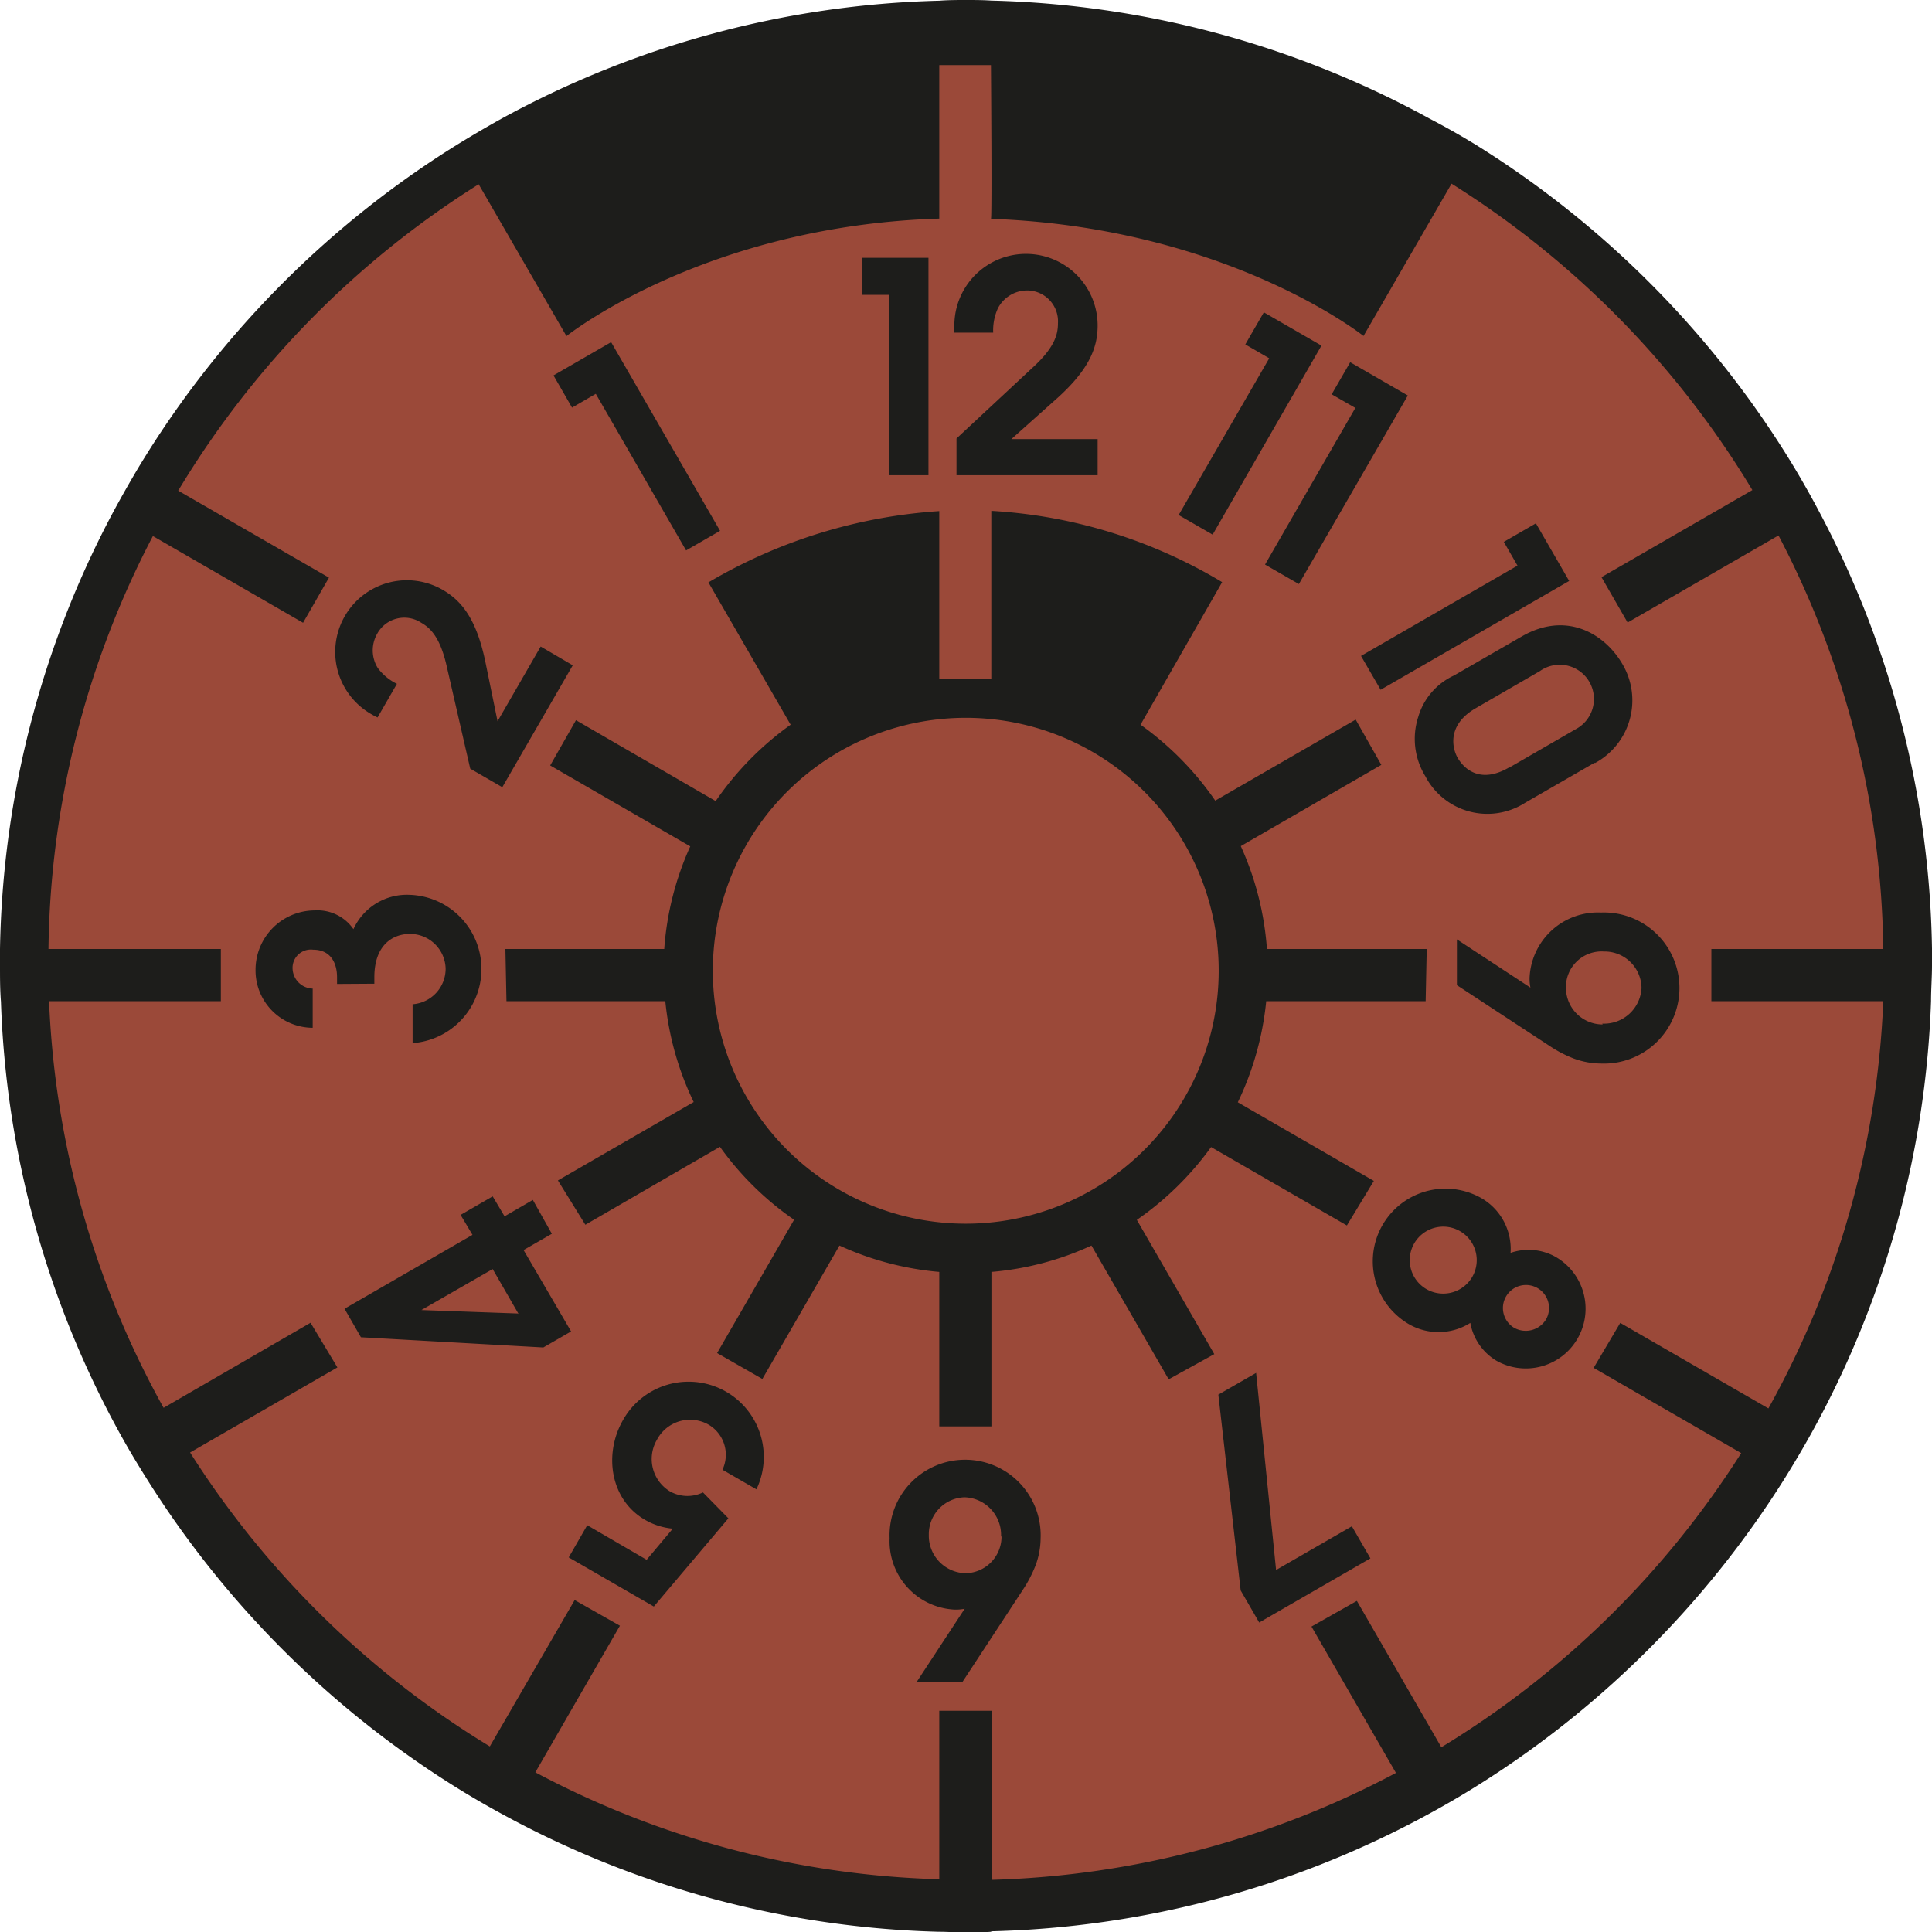
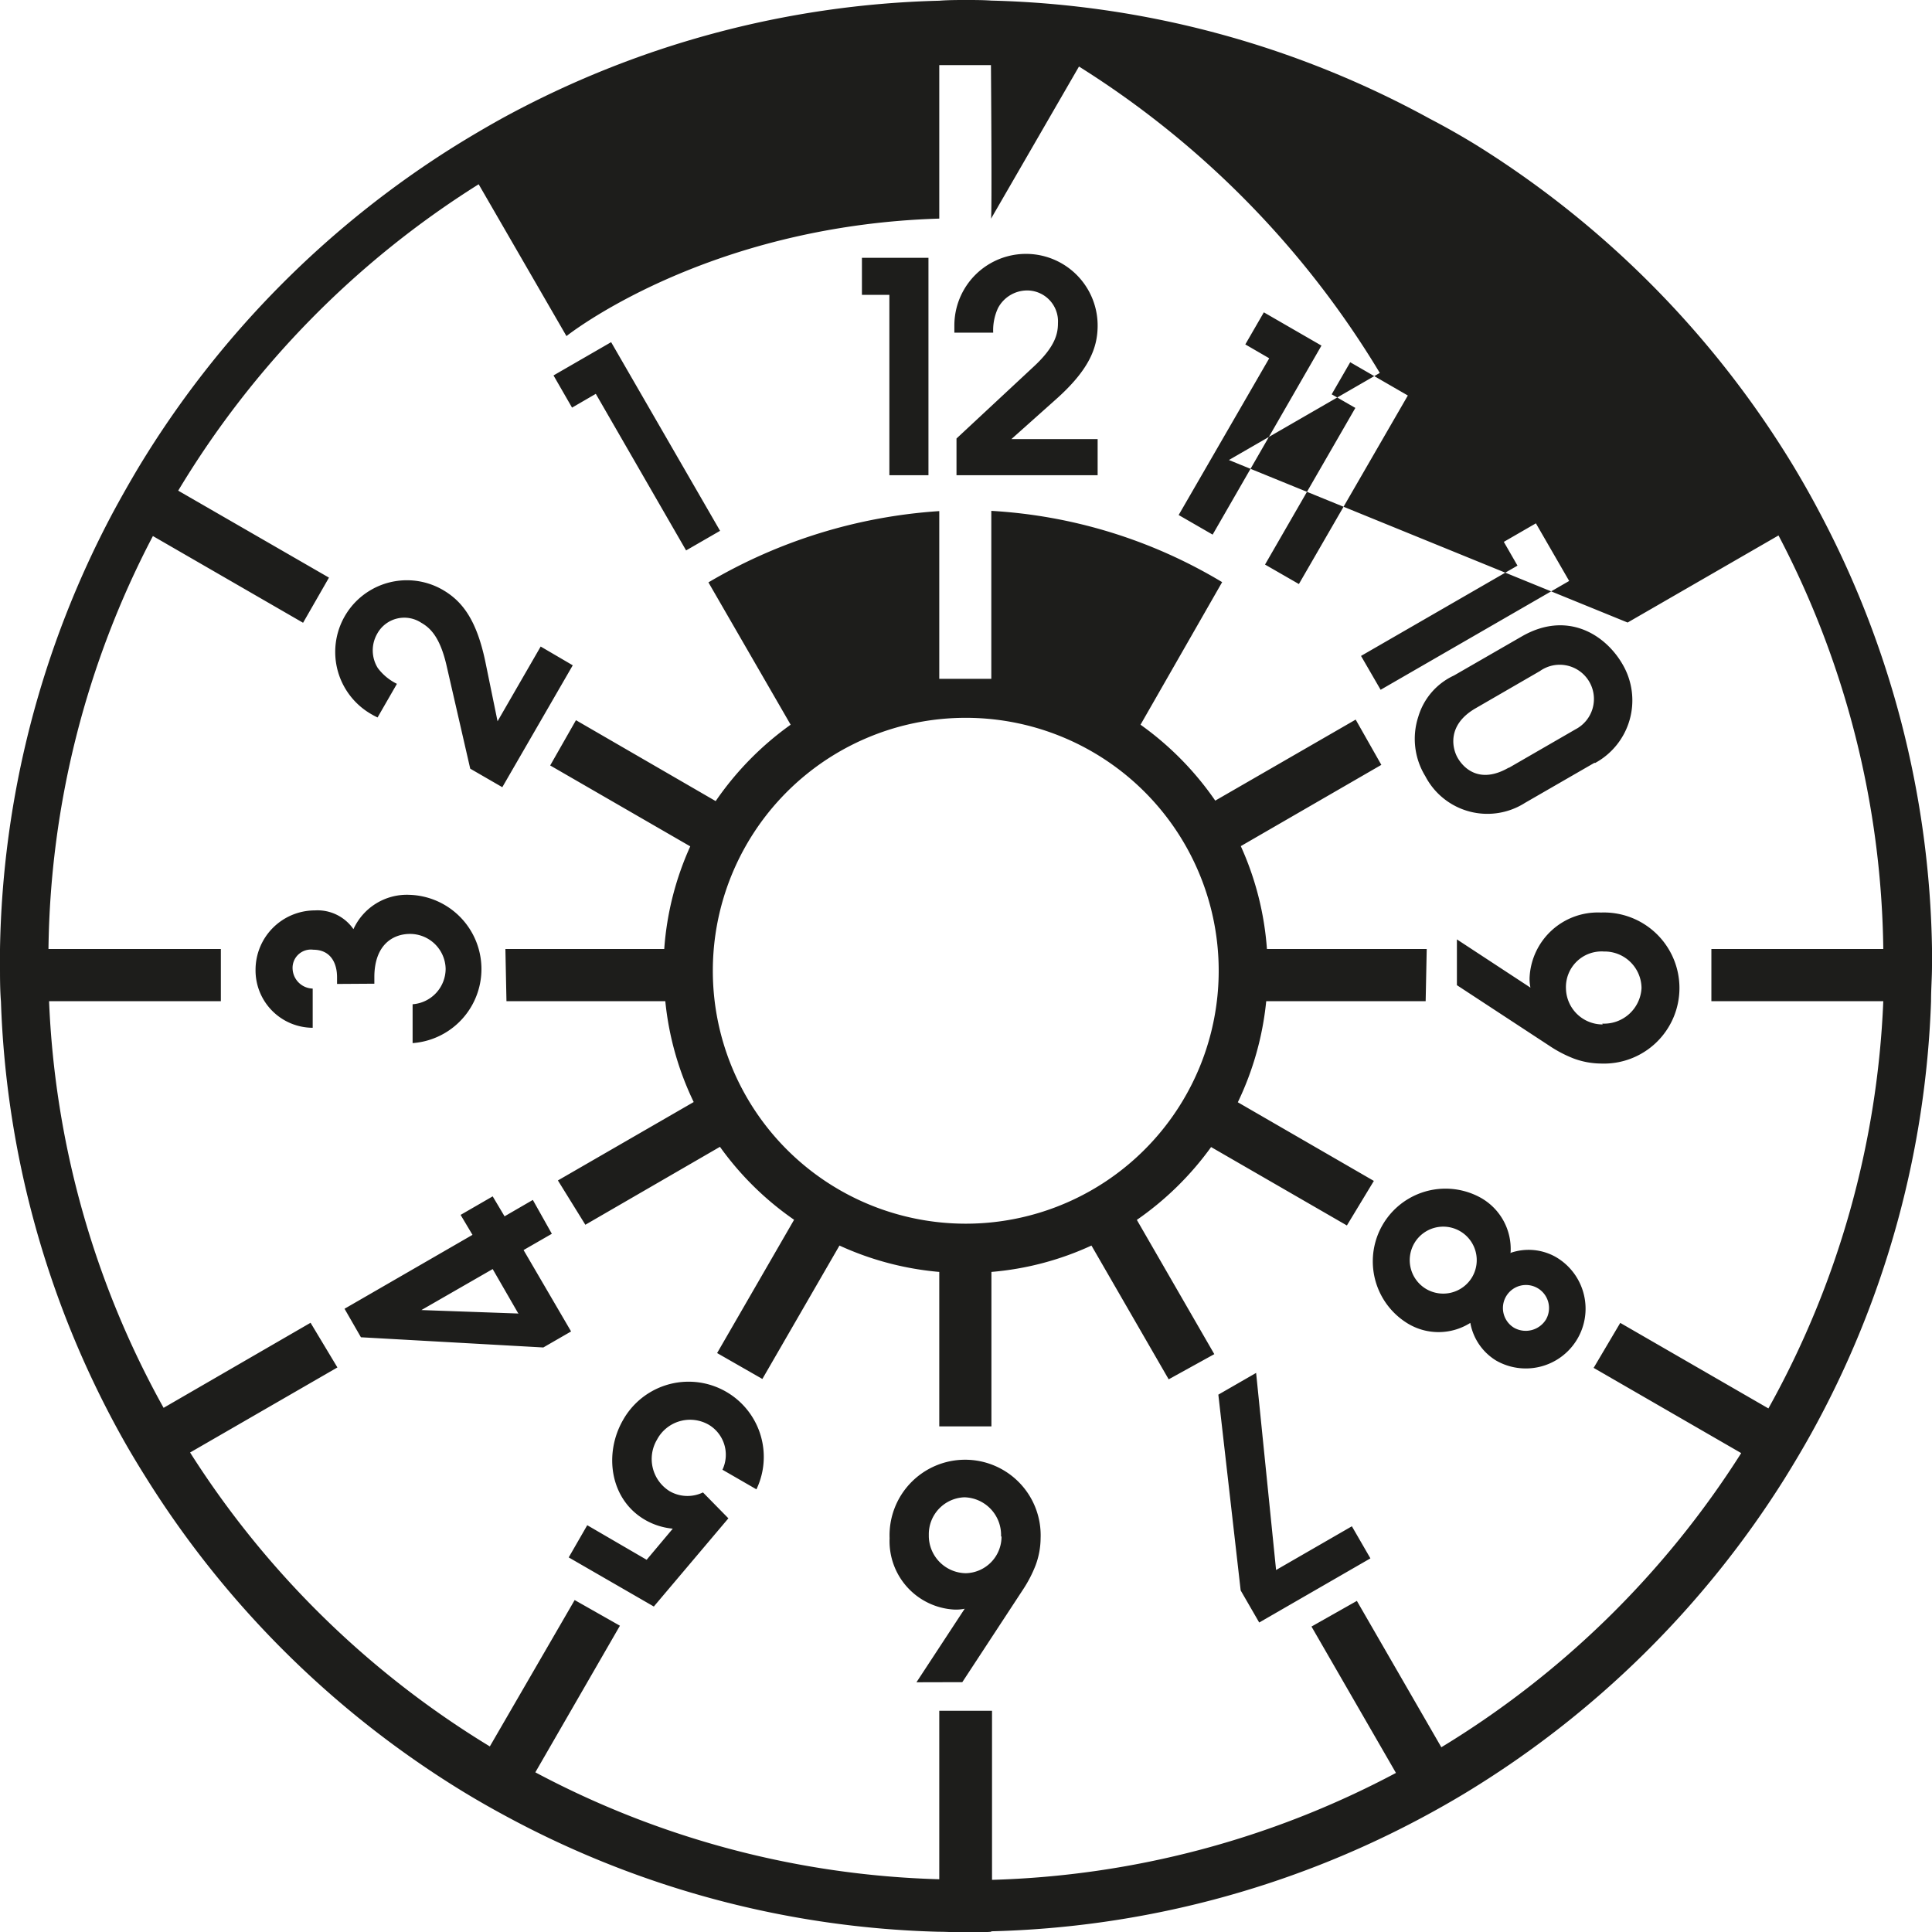
<svg xmlns="http://www.w3.org/2000/svg" width="162.62" height="162.62" viewBox="0 0 162.62 162.62">
  <defs>
    <style>.cls-1{fill:#9b4939;}.cls-2{fill:#1d1d1b;}</style>
  </defs>
  <g id="Ebene_2" data-name="Ebene 2">
    <g id="Ebene_1-2" data-name="Ebene 1">
-       <path class="cls-1" d="M160.32,81.34A79.1,79.1,0,1,1,81.23,2.24a79.09,79.09,0,0,1,79.09,79.1Z" transform="translate(0 0)" />
-       <path class="cls-2" d="M81,141.59l5.1-7.78a10.82,10.82,0,0,0,1.07-2.06,6.66,6.66,0,0,0,.42-2.27,6.36,6.36,0,1,0-12.71,0,5.76,5.76,0,0,0,5.43,6,3.61,3.61,0,0,0,.89-.07l-4.06,6.19Zm3.3-12.26a3.08,3.08,0,0,1-3,3.09,3.16,3.16,0,0,1-3.12-3.22,3.11,3.11,0,0,1,3-3.17,3.17,3.17,0,0,1,3.08,3.3Zm-29.24,5.91-7.19-4.15,1.56-2.71,5,2.91,2.2-2.62a5.71,5.71,0,0,1-2.3-.72c-3-1.71-3.52-5.59-1.89-8.42a6.33,6.33,0,0,1,11.23,5.83l-2.86-1.65a2.94,2.94,0,0,0-1.16-3.79,3.15,3.15,0,0,0-4.35,1.26,3.19,3.19,0,0,0,1.07,4.34,3,3,0,0,0,2.8.1l2.14,2.18-6.29,7.44Zm-9.33-21.82,2.34-1.35-4-6.85,2.38-1.37L44.85,101l-2.38,1.38-1-1.68-2.7,1.56,1,1.68L29,110.16l1.38,2.4,15.37.86Zm-2.14-2.86-8.12-.29,0,0,6-3.45,2.18,3.78ZM28.37,82.82v-.57c0-1.17-.53-2.31-2-2.31a1.54,1.54,0,0,0-1.74,1.64,1.74,1.74,0,0,0,1.69,1.63v3.3a4.83,4.83,0,0,1-4.81-4.88,5,5,0,0,1,5-5,3.67,3.67,0,0,1,3.24,1.58,4.94,4.94,0,0,1,4.73-2.89,6.25,6.25,0,0,1,.25,12.48V84.53a3,3,0,0,0,2.78-3,3,3,0,0,0-3-2.92c-1.46,0-3,.94-3,3.64v.55ZM39.58,64.7l-2-8.71c-.56-2.41-1.39-3.15-2.12-3.57a2.6,2.6,0,0,0-3.72.94,2.81,2.81,0,0,0,.06,2.87,4.46,4.46,0,0,0,1.61,1.33l-1.63,2.83c-.23-.11-.36-.18-.53-.28a6,6,0,1,1,6-10.47c1.63.94,2.88,2.49,3.63,6.19l1,4.88,3.63-6.29L48.21,56,42.28,66.26l-2.7-1.56ZM50.15,33.15l-2,1.16L46.59,31.6l4.85-2.8,9.17,15.88-2.86,1.65-7.6-13.18Zm57.26,99,6.38-3.68,1.56,2.7-9.36,5.4-1.56-2.7-1.88-16.48,3.18-1.83,1.68,16.59Zm12.64-23.65a2.82,2.82,0,1,1,3.86-1,2.83,2.83,0,0,1-3.86,1Zm7.1-3.08a4.94,4.94,0,0,0-2.62-4.66,6.12,6.12,0,0,0-6.12,10.59,5,5,0,0,0,5.35,0,4.68,4.68,0,0,0,2.17,3.17,5,5,0,1,0,5-8.73,4.65,4.65,0,0,0-3.82-.32Zm.29,6.34a1.94,1.94,0,1,1,2.69-.7,2,2,0,0,1-2.69.7Zm-4.8-28.83,7.78,5.1a10.47,10.47,0,0,0,2.05,1.07,6.75,6.75,0,0,0,2.28.42,6.36,6.36,0,1,0,0-12.71,5.75,5.75,0,0,0-6,5.43,3.61,3.61,0,0,0,.07.89l-6.19-4.06v3.86Zm12.26,3.3a3.09,3.09,0,0,1-3.09-3A3,3,0,0,1,135,80.09a3.11,3.11,0,0,1,3.17,3.07,3.16,3.16,0,0,1-3.3,3Zm-.65-22a6,6,0,0,0,2.32-8.32c-1.49-2.57-4.72-4.51-8.48-2.34l-5.71,3.29a5.56,5.56,0,0,0-3,3.47,6,6,0,0,0,.59,5,5.89,5.89,0,0,0,8.39,2.25l5.86-3.38Zm-7.25.38c-2.49,1.44-3.83,0-4.3-.81s-.92-2.78,1.5-4.18l5.41-3.13a2.88,2.88,0,1,1,3,4.9L127,64.63Zm.73-17-1.15-2,2.7-1.56,2.8,4.85-15.87,9.16-1.65-2.85,13.17-7.6ZM114.09,34.34l-2-1.15,1.56-2.7,4.85,2.8-9.17,15.87-2.85-1.64,7.6-13.18Zm-7.27-4.19-2-1.16,1.56-2.7,4.85,2.8L102.07,45l-2.86-1.65,7.61-13.17ZM80.51,36.91l6.54-6.09c1.8-1.68,2-2.77,2-3.62a2.6,2.6,0,0,0-2.68-2.75A2.78,2.78,0,0,0,84,25.94,4.44,4.44,0,0,0,83.6,28H80.33c0-.25,0-.4,0-.6a6,6,0,1,1,12.06,0c0,1.88-.72,3.74-3.54,6.24l-3.72,3.32h7.26V40H80.51V36.91ZM74.86,24.82H72.55V21.7h5.6V40H74.86V24.82ZM115.64,99.4l-11.45-6.62a25.42,25.42,0,0,0,2.39-8.51H120l.09-4.39H106.64a25.35,25.35,0,0,0-2.2-8.66l11.83-6.84-2.16-3.81-11.82,6.82A25.83,25.83,0,0,0,96,61L102.87,49a42.4,42.4,0,0,0-19.43-6V57.14H79.06s0-14.14,0-14.12a43.87,43.87,0,0,0-19.43,6L66.55,61a25.87,25.87,0,0,0-6.31,6.43L48.48,60.62l-2.17,3.81L58.1,71.24a25.28,25.28,0,0,0-2.19,8.64H42.54l.09,4.39H56a25.24,25.24,0,0,0,2.39,8.49l-11.43,6.6,2.31,3.73L60.6,96.53a25.45,25.45,0,0,0,6.24,6.14l-6.48,11.22,3.81,2.18,6.49-11.23a25.38,25.38,0,0,0,8.4,2.22v13h4.39v-13a25.08,25.08,0,0,0,8.42-2.22l6.5,11.26,3.84-2.12-6.52-11.3a25.81,25.81,0,0,0,6.25-6.13l11.43,6.6,2.27-3.75Zm18.47,15.72,12.45,7.19a77.55,77.55,0,0,1-25.24,24.76l-7.11-12.32-3.82,2.16,7.11,12.32a77,77,0,0,1-34,9V144H79.06v14.18a76.78,76.78,0,0,1-34-9l7.12-12.34-3.81-2.16L41.23,147A77.59,77.59,0,0,1,16,122.26l12.4-7.16-2.26-3.76L13.77,118.5A76.87,76.87,0,0,1,4.13,84.27H18.59l0-4.39H4.08a76.81,76.81,0,0,1,8.79-34.76l12.64,7.3,2.18-3.8L15,41.3A77.63,77.63,0,0,1,40.29,15.51l7.39,12.78S59.3,19,79.06,18.4c0,.05,0-12.92,0-12.92h4.35s.1,13,0,12.94c19.86.7,31.36,9.86,31.36,9.86l7.41-12.82a77.75,77.75,0,0,1,25.32,25.79l-12.7,7.33L137,52.4l12.7-7.33a76.88,76.88,0,0,1,8.82,34.81H144.05l0,4.39h14.47a76.85,76.85,0,0,1-9.67,34.28l-12.47-7.2-2.23,3.77ZM60,81.71A21.29,21.29,0,1,1,81.27,103,21.29,21.29,0,0,1,60,81.71Zm23.46,80.85A81,81,0,0,0,119.68,153c1.29-.69,2.56-1.41,3.81-2.17a81.77,81.77,0,0,0,26.74-26.4c.77-1.24,1.52-2.5,2.23-3.78a80.83,80.83,0,0,0,10.08-36.38c0-1,.08-2,.08-3,0-.48,0-1,0-1.43a80.94,80.94,0,0,0-9.49-36.76c-.68-1.29-1.4-2.56-2.15-3.81a81.72,81.72,0,0,0-26.8-27.11Q122.28,11,120.36,10A80.93,80.93,0,0,0,83.45.05C82.73,0,82,0,81.31,0s-1.5,0-2.25.06A80.88,80.88,0,0,0,42.19,10q-1.92,1.07-3.78,2.22A81.72,81.72,0,0,0,11.65,39.36q-1.12,1.88-2.16,3.81A81,81,0,0,0,0,79.88c0,.48,0,1,0,1.43,0,1,0,2,.08,3a80.84,80.84,0,0,0,10,36.33c.71,1.29,1.46,2.54,2.24,3.78a81.68,81.68,0,0,0,26.7,26.41c1.25.76,2.52,1.48,3.81,2.17a80.93,80.93,0,0,0,36.19,9.6c.75,0,1.49.06,2.25.06s1.42,0,2.14-.06Z" transform="translate(0 0)" />
+       <path class="cls-2" d="M81,141.59l5.1-7.78a10.82,10.82,0,0,0,1.07-2.06,6.66,6.66,0,0,0,.42-2.27,6.36,6.36,0,1,0-12.71,0,5.76,5.76,0,0,0,5.43,6,3.61,3.61,0,0,0,.89-.07l-4.06,6.19Zm3.3-12.26a3.08,3.08,0,0,1-3,3.09,3.16,3.16,0,0,1-3.12-3.22,3.11,3.11,0,0,1,3-3.17,3.17,3.17,0,0,1,3.08,3.3Zm-29.24,5.91-7.19-4.15,1.56-2.71,5,2.91,2.2-2.62a5.71,5.71,0,0,1-2.3-.72c-3-1.71-3.52-5.59-1.89-8.42a6.33,6.33,0,0,1,11.23,5.83l-2.86-1.65a2.94,2.94,0,0,0-1.16-3.79,3.15,3.15,0,0,0-4.35,1.26,3.19,3.19,0,0,0,1.07,4.34,3,3,0,0,0,2.8.1l2.14,2.18-6.29,7.44Zm-9.33-21.82,2.34-1.35-4-6.85,2.38-1.37L44.85,101l-2.38,1.38-1-1.68-2.7,1.56,1,1.68L29,110.16l1.38,2.4,15.37.86Zm-2.14-2.86-8.12-.29,0,0,6-3.45,2.18,3.78ZM28.37,82.82v-.57c0-1.17-.53-2.31-2-2.31a1.54,1.54,0,0,0-1.74,1.64,1.74,1.74,0,0,0,1.69,1.63v3.3a4.83,4.83,0,0,1-4.81-4.88,5,5,0,0,1,5-5,3.67,3.67,0,0,1,3.24,1.58,4.94,4.94,0,0,1,4.73-2.89,6.25,6.25,0,0,1,.25,12.48V84.53a3,3,0,0,0,2.78-3,3,3,0,0,0-3-2.92c-1.46,0-3,.94-3,3.64v.55ZM39.58,64.7l-2-8.71c-.56-2.41-1.39-3.15-2.12-3.57a2.6,2.6,0,0,0-3.72.94,2.81,2.81,0,0,0,.06,2.87,4.46,4.46,0,0,0,1.61,1.33l-1.63,2.83c-.23-.11-.36-.18-.53-.28a6,6,0,1,1,6-10.47c1.63.94,2.88,2.49,3.63,6.19l1,4.88,3.63-6.29L48.21,56,42.28,66.26l-2.7-1.56ZM50.15,33.15l-2,1.16L46.59,31.6l4.85-2.8,9.17,15.88-2.86,1.65-7.6-13.18Zm57.26,99,6.38-3.68,1.56,2.7-9.36,5.4-1.56-2.7-1.88-16.48,3.18-1.83,1.68,16.59Zm12.64-23.65a2.82,2.82,0,1,1,3.86-1,2.83,2.83,0,0,1-3.86,1Zm7.1-3.08a4.94,4.94,0,0,0-2.62-4.66,6.12,6.12,0,0,0-6.12,10.59,5,5,0,0,0,5.35,0,4.68,4.68,0,0,0,2.17,3.17,5,5,0,1,0,5-8.73,4.65,4.65,0,0,0-3.82-.32Zm.29,6.34a1.94,1.94,0,1,1,2.69-.7,2,2,0,0,1-2.69.7Zm-4.8-28.83,7.78,5.1a10.47,10.47,0,0,0,2.05,1.07,6.75,6.75,0,0,0,2.28.42,6.36,6.36,0,1,0,0-12.71,5.75,5.75,0,0,0-6,5.43,3.61,3.61,0,0,0,.07.89l-6.19-4.06v3.86Zm12.26,3.3a3.09,3.09,0,0,1-3.09-3A3,3,0,0,1,135,80.09a3.11,3.11,0,0,1,3.17,3.07,3.16,3.16,0,0,1-3.3,3Zm-.65-22a6,6,0,0,0,2.32-8.32c-1.49-2.57-4.72-4.51-8.48-2.34l-5.71,3.29a5.56,5.56,0,0,0-3,3.47,6,6,0,0,0,.59,5,5.89,5.89,0,0,0,8.39,2.25l5.86-3.38Zm-7.25.38c-2.49,1.44-3.83,0-4.3-.81s-.92-2.78,1.5-4.18l5.41-3.13a2.88,2.88,0,1,1,3,4.9L127,64.63Zm.73-17-1.15-2,2.7-1.56,2.8,4.85-15.87,9.16-1.65-2.85,13.17-7.6ZM114.09,34.34l-2-1.15,1.56-2.7,4.85,2.8-9.17,15.87-2.85-1.64,7.6-13.18Zm-7.27-4.19-2-1.16,1.56-2.7,4.85,2.8L102.07,45l-2.86-1.65,7.61-13.17ZM80.51,36.91l6.54-6.09c1.8-1.68,2-2.77,2-3.62a2.6,2.6,0,0,0-2.68-2.75A2.78,2.78,0,0,0,84,25.94,4.44,4.44,0,0,0,83.6,28H80.33c0-.25,0-.4,0-.6a6,6,0,1,1,12.06,0c0,1.88-.72,3.74-3.54,6.24l-3.72,3.32h7.26V40H80.51V36.91ZM74.86,24.82H72.55V21.7h5.6V40H74.86V24.82ZM115.64,99.4l-11.45-6.62a25.42,25.42,0,0,0,2.39-8.51H120l.09-4.39H106.64a25.35,25.35,0,0,0-2.2-8.66l11.83-6.84-2.16-3.81-11.82,6.82A25.83,25.83,0,0,0,96,61L102.87,49a42.4,42.4,0,0,0-19.43-6V57.14H79.06s0-14.14,0-14.12a43.87,43.87,0,0,0-19.43,6L66.55,61a25.87,25.87,0,0,0-6.31,6.43L48.48,60.62l-2.17,3.81L58.1,71.24a25.28,25.28,0,0,0-2.19,8.64H42.54l.09,4.39H56a25.24,25.24,0,0,0,2.39,8.49l-11.43,6.6,2.31,3.73L60.6,96.53a25.45,25.45,0,0,0,6.24,6.14l-6.48,11.22,3.81,2.18,6.49-11.23a25.38,25.38,0,0,0,8.4,2.22v13h4.39v-13a25.08,25.08,0,0,0,8.42-2.22l6.5,11.26,3.84-2.12-6.52-11.3a25.81,25.81,0,0,0,6.25-6.13l11.43,6.6,2.27-3.75Zm18.47,15.72,12.45,7.19a77.55,77.55,0,0,1-25.24,24.76l-7.11-12.32-3.82,2.16,7.11,12.32a77,77,0,0,1-34,9V144H79.06v14.18a76.78,76.78,0,0,1-34-9l7.12-12.34-3.81-2.16L41.23,147A77.59,77.59,0,0,1,16,122.26l12.4-7.16-2.26-3.76L13.77,118.5A76.87,76.87,0,0,1,4.13,84.27H18.59l0-4.39H4.08a76.81,76.81,0,0,1,8.79-34.76l12.64,7.3,2.18-3.8L15,41.3A77.63,77.63,0,0,1,40.29,15.51l7.39,12.78S59.3,19,79.06,18.4c0,.05,0-12.92,0-12.92h4.35s.1,13,0,12.94l7.41-12.82a77.75,77.75,0,0,1,25.32,25.79l-12.7,7.33L137,52.4l12.7-7.33a76.88,76.88,0,0,1,8.82,34.81H144.05l0,4.39h14.47a76.85,76.85,0,0,1-9.67,34.28l-12.47-7.2-2.23,3.77ZM60,81.71A21.29,21.29,0,1,1,81.27,103,21.29,21.29,0,0,1,60,81.71Zm23.46,80.85A81,81,0,0,0,119.68,153c1.29-.69,2.56-1.41,3.81-2.17a81.77,81.77,0,0,0,26.74-26.4c.77-1.24,1.52-2.5,2.23-3.78a80.83,80.83,0,0,0,10.08-36.38c0-1,.08-2,.08-3,0-.48,0-1,0-1.43a80.94,80.94,0,0,0-9.49-36.76c-.68-1.29-1.4-2.56-2.15-3.81a81.72,81.72,0,0,0-26.8-27.11Q122.28,11,120.36,10A80.93,80.93,0,0,0,83.45.05C82.73,0,82,0,81.31,0s-1.5,0-2.25.06A80.88,80.88,0,0,0,42.19,10q-1.92,1.07-3.78,2.22A81.72,81.72,0,0,0,11.65,39.36q-1.12,1.88-2.16,3.81A81,81,0,0,0,0,79.88c0,.48,0,1,0,1.43,0,1,0,2,.08,3a80.84,80.84,0,0,0,10,36.33c.71,1.29,1.46,2.54,2.24,3.78a81.68,81.68,0,0,0,26.7,26.41c1.25.76,2.52,1.48,3.81,2.17a80.93,80.93,0,0,0,36.19,9.6c.75,0,1.49.06,2.25.06s1.42,0,2.14-.06Z" transform="translate(0 0)" />
    </g>
  </g>
</svg>